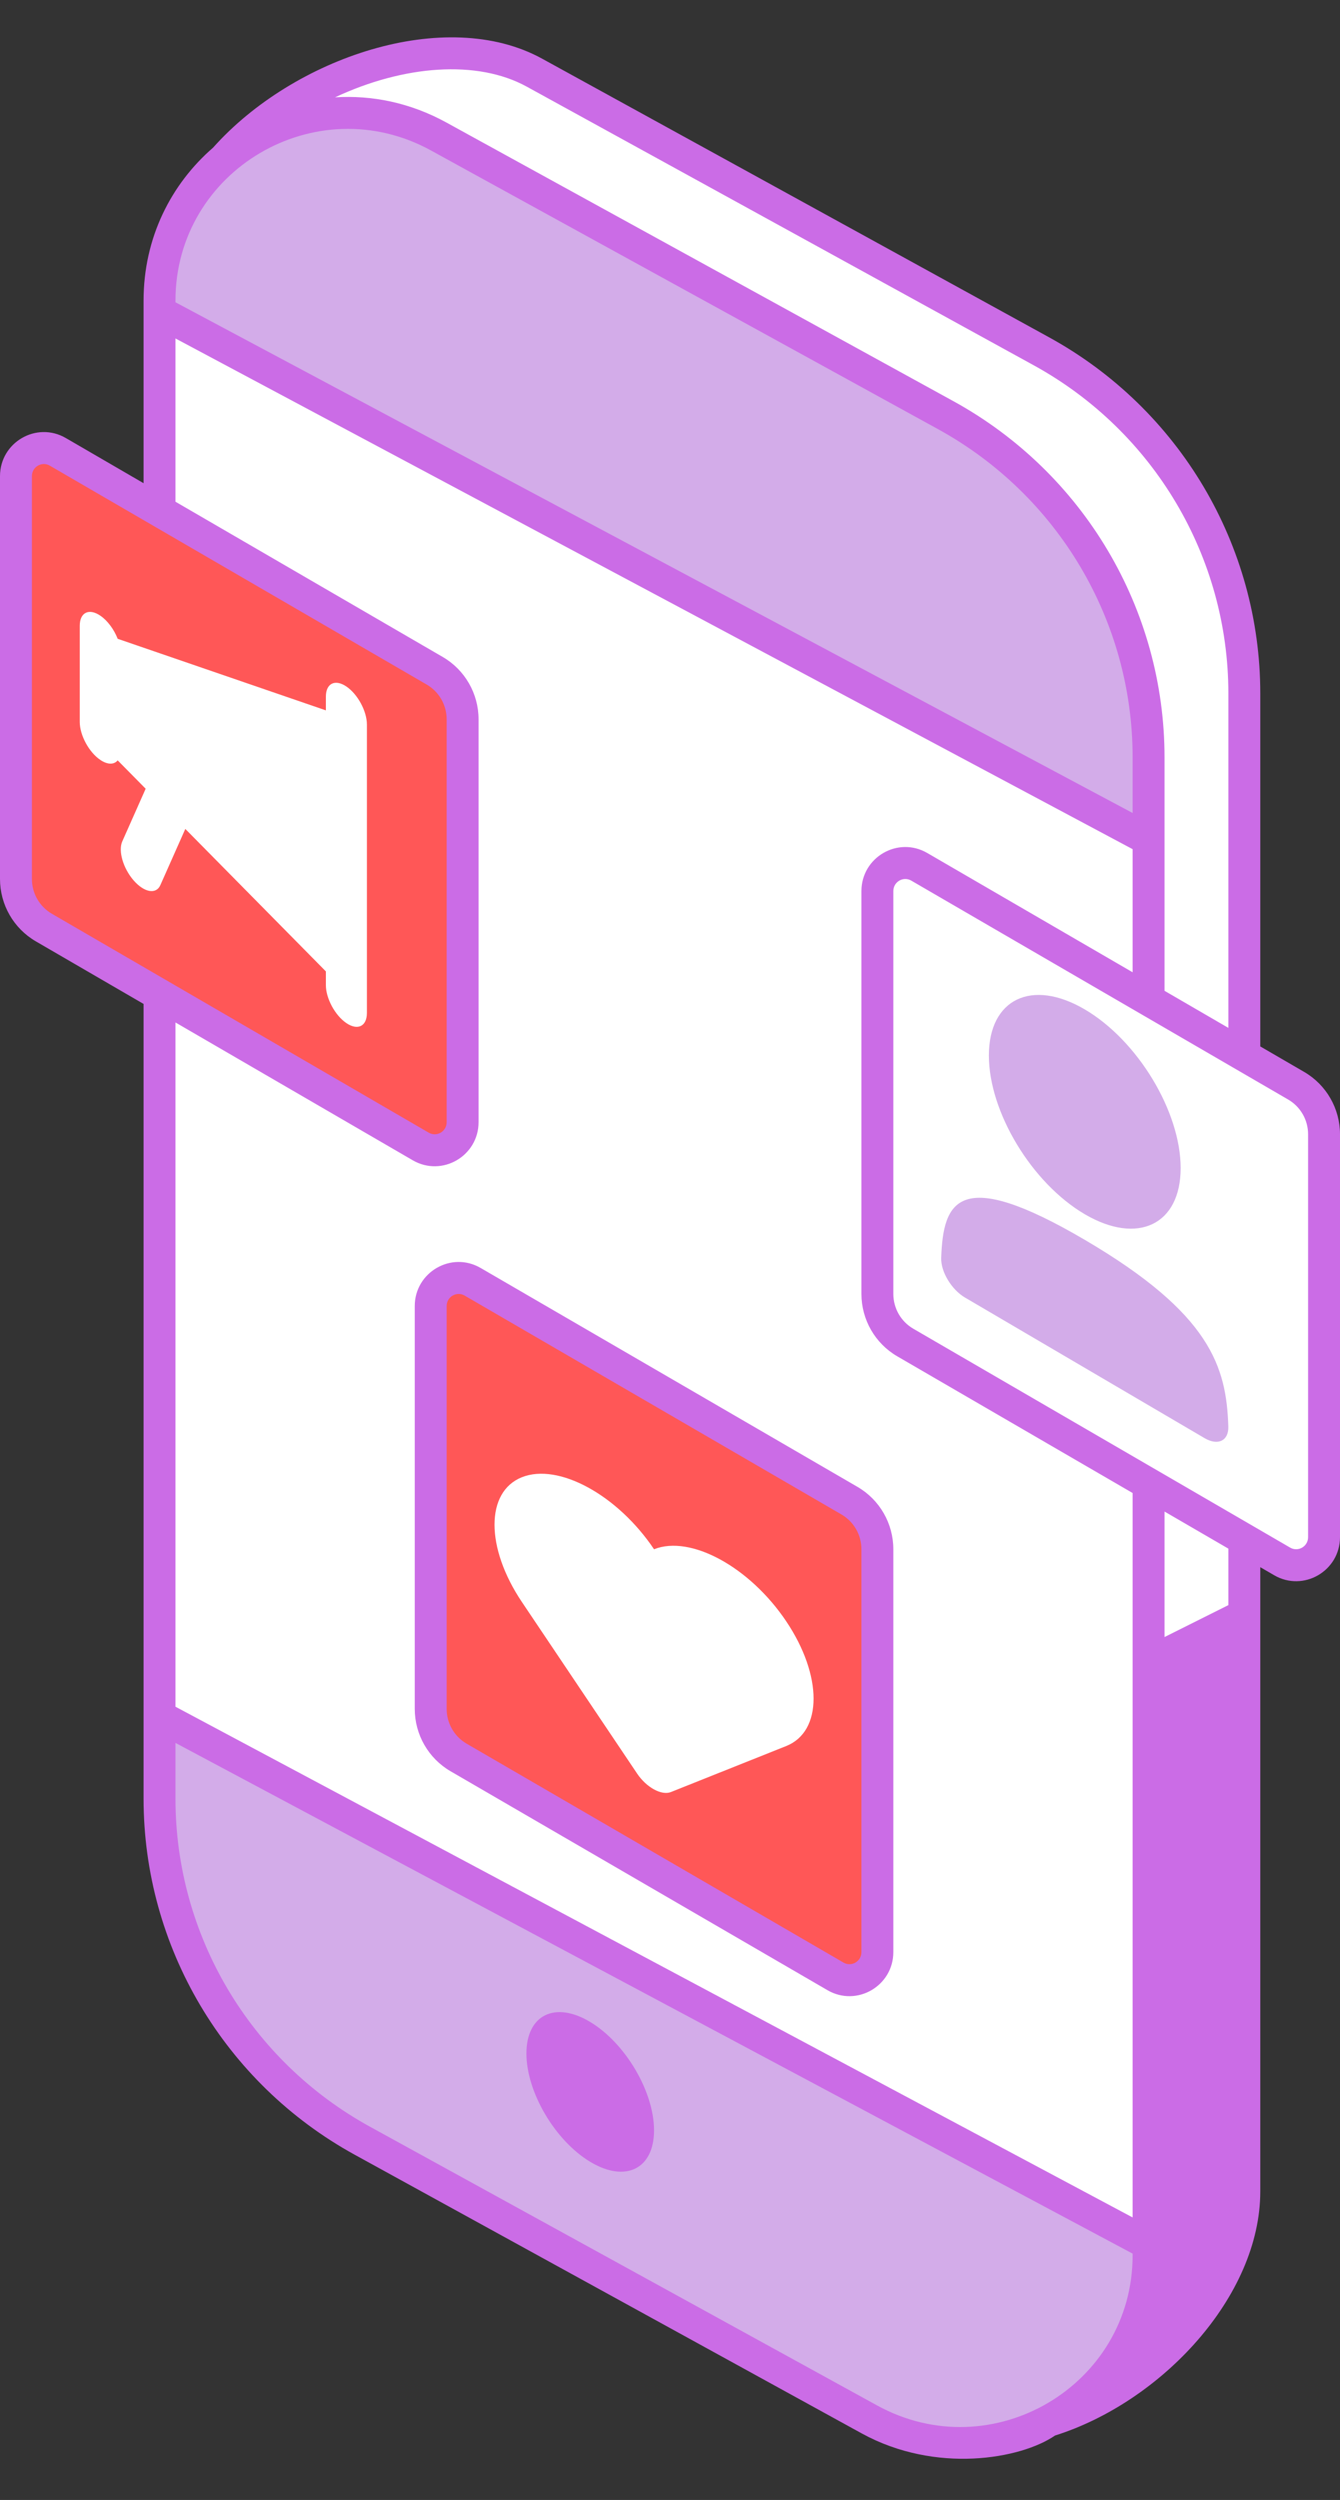
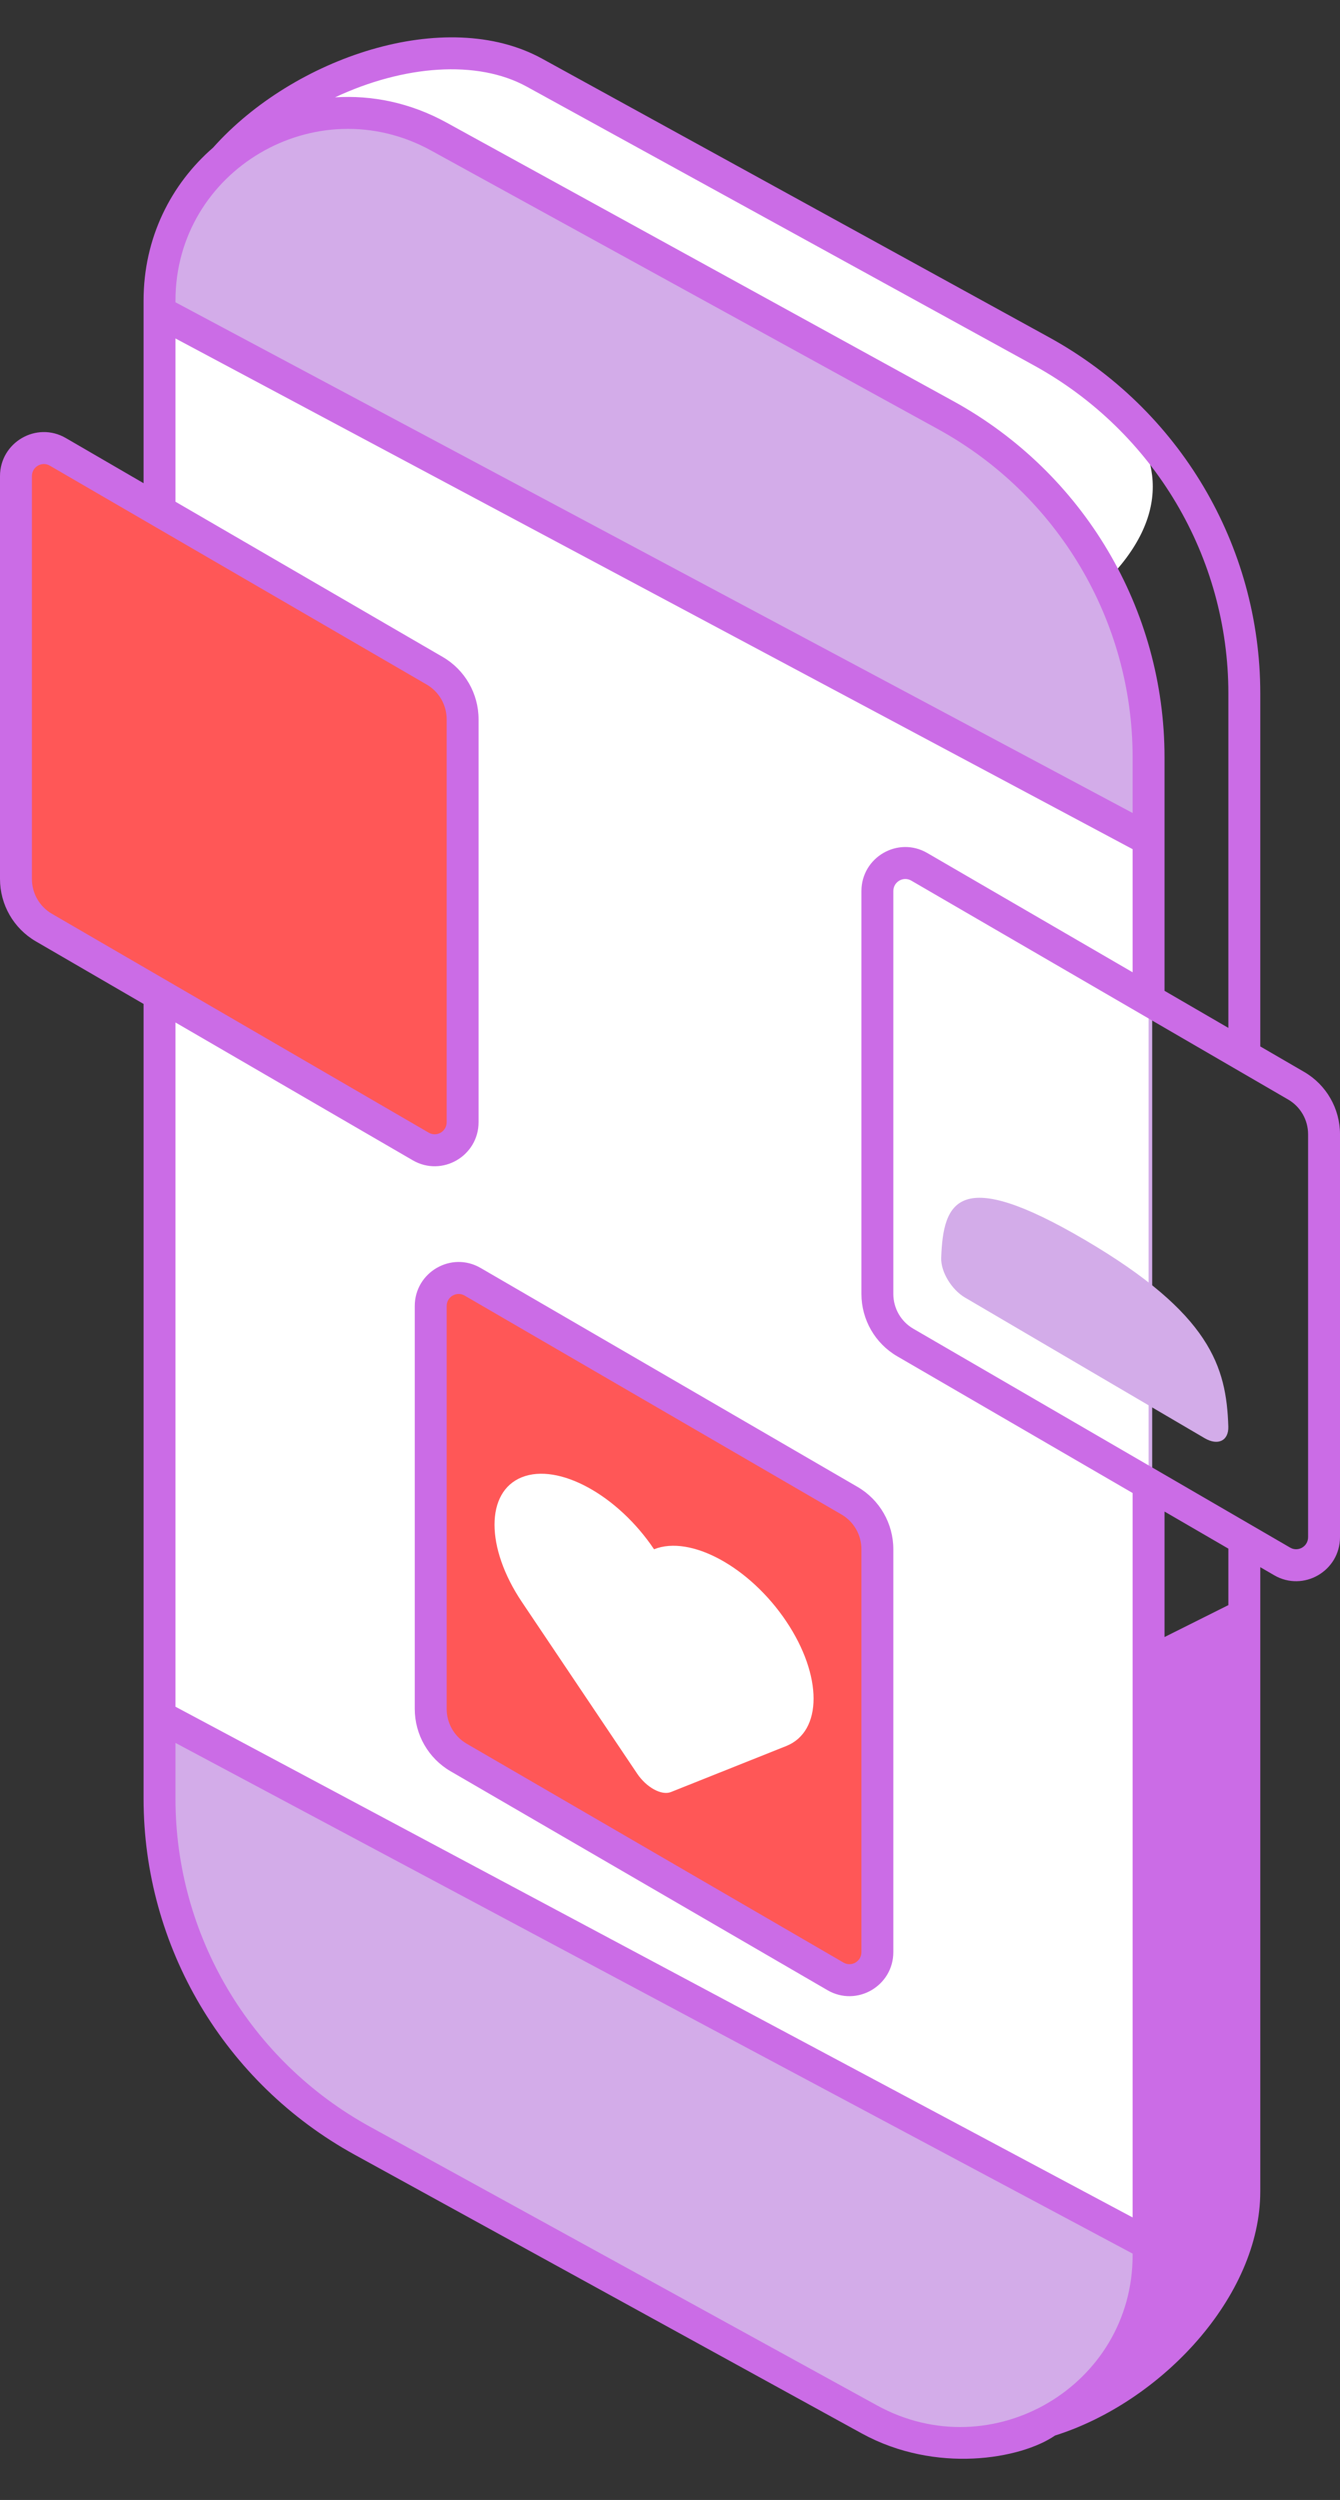
<svg xmlns="http://www.w3.org/2000/svg" fill="none" height="783.2" preserveAspectRatio="xMidYMid meet" style="fill: none" version="1" viewBox="295.0 88.3 420.0 783.2" width="420" zoomAndPan="magnify">
  <rect x="295.0" y="88.3" width="420.0" height="783.2" fill="#333333" stroke="none" />
  <g id="change1_1">
-     <path d="M465.003 111.472C422.889 88.257 346.602 129.778 346.602 177.827L371.285 631.685C371.285 677.659 396.305 719.998 436.601 742.212L578.621 846.56C620.735 869.775 687.227 821.494 687.227 773.444V308.496C687.227 262.521 662.206 220.182 621.911 197.968L465.003 111.472Z" fill="#ffffff" />
+     <path d="M465.003 111.472C422.889 88.257 346.602 129.778 346.602 177.827L371.285 631.685C371.285 677.659 396.305 719.998 436.601 742.212L578.621 846.56V308.496C687.227 262.521 662.206 220.182 621.911 197.968L465.003 111.472Z" fill="#ffffff" />
  </g>
  <g id="change2_1">
    <path d="M436.495 131.766C394.872 108.576 343.867 138.973 343.867 186.971V651.421C343.867 697.346 368.597 739.641 408.423 761.83L563.505 848.234C605.128 871.424 656.133 841.027 656.133 793.029V328.579C656.133 282.654 631.403 240.359 591.577 218.17L436.495 131.766Z" fill="#d3ace9" />
  </g>
  <g id="change1_2">
    <path d="M655 790L345 630V190L655 350V790Z" fill="#ffffff" />
  </g>
  <g id="change3_1">
    <path clip-rule="evenodd" d="M300 238.8C300 232.034 307.296 227.806 313.129 231.193L431.259 299.776C436.668 302.917 440 308.716 440 314.991V441.2C440 447.966 432.704 452.194 426.871 448.807L308.741 380.224C303.332 377.083 300 371.284 300 365.009V238.8Z" fill="#ff5757" fill-rule="evenodd" />
  </g>
  <g id="change1_3">
-     <path clip-rule="evenodd" d="M570 368.8C570 362.034 577.296 357.806 583.129 361.193L701.259 429.776C706.668 432.917 710 438.716 710 444.991V571.2C710 577.966 702.704 582.194 696.871 578.807L578.741 510.224C573.332 507.083 570 501.284 570 495.009V368.8Z" fill="#ffffff" fill-rule="evenodd" />
-   </g>
+     </g>
  <g id="change3_2">
    <path clip-rule="evenodd" d="M430 498.8C430 492.034 437.296 487.806 443.129 491.193L561.259 559.776C566.668 562.917 570 568.716 570 574.991V701.2C570 707.966 562.704 712.194 556.871 708.807L438.741 640.224C433.332 637.083 430 631.284 430 625.009V498.8Z" fill="#ff5757" fill-rule="evenodd" />
  </g>
  <g id="change1_4">
    <path clip-rule="evenodd" d="M494.701 643.947L458.579 590.182C447.14 573.158 447.14 555.658 458.579 551.096C470.017 546.533 488.562 556.636 500 573.66C511.438 569.097 529.983 579.2 541.421 596.224C552.86 613.249 552.86 630.749 541.421 635.311L505.299 649.72C502.372 650.887 497.628 648.302 494.701 643.947Z" fill="#ffffff" fill-rule="evenodd" />
  </g>
  <g id="change2_2">
-     <path d="M665.054 454.244C665.054 471.964 651.598 478.436 635 468.699C618.402 458.963 604.946 436.706 604.946 418.986C604.946 401.267 618.402 394.795 635 404.531C651.598 414.267 665.054 436.525 665.054 454.244Z" fill="#d3ace9" />
-   </g>
+     </g>
  <g id="change2_3">
    <path d="M590.005 482.412C589.858 486.753 593.283 492.356 597.432 494.79L672.568 538.862C676.717 541.296 680.142 539.711 679.995 535.198C679.388 516.537 674.491 499.884 635 476.72C595.509 453.557 590.612 464.463 590.005 482.412Z" fill="#d3ace9" />
  </g>
  <g id="change1_5">
-     <path d="M403.571 303.377C400.021 300.968 397.143 302.388 397.143 306.548V310.852L331.888 288.429C330.753 285.526 328.732 282.736 326.429 281.173C322.878 278.764 320 280.184 320 284.344V314.473C320 318.633 322.878 323.957 326.429 326.366C328.732 327.928 330.753 327.88 331.888 326.517L340.657 335.401L333.319 351.918C332 354.886 333.603 360.358 336.9 364.139C340.196 367.92 343.938 368.579 345.256 365.611L353.084 347.992L397.143 392.63V396.934C397.143 401.094 400.021 406.419 403.571 408.827C407.122 411.236 410 409.816 410 405.656V315.27C410 311.11 407.122 305.785 403.571 303.377Z" fill="#ffffff" />
-   </g>
+     </g>
  <g id="change4_1">
    <path clip-rule="evenodd" d="M445.64 485.536C436.441 480.196 425 486.884 425 497.468V623.676C425 631.726 429.274 639.176 436.231 643.215L554.36 711.799C563.559 717.139 575 710.451 575 699.867V573.659C575 565.609 570.726 558.159 563.769 554.12L445.64 485.536ZM435 497.468C435 494.519 438.151 492.752 440.619 494.185L558.748 562.768C562.611 565.01 565 569.159 565 573.659V699.867C565 702.816 561.849 704.584 559.381 703.15L441.252 634.567C437.389 632.325 435 628.176 435 623.676V497.468Z" fill="#cb6ce6" fill-rule="evenodd" />
  </g>
  <g id="change4_2">
-     <path d="M480 765.573C491.046 772.221 500 767.802 500 755.704C500 743.605 491.046 728.408 480 721.761C468.954 715.113 460 719.532 460 731.63C460 743.729 468.954 758.926 480 765.573Z" fill="#cb6ce6" />
-   </g>
+     </g>
  <g id="change4_3">
    <path clip-rule="evenodd" d="M703.769 424.12L690.012 416.132V305.56C690.012 259.155 664.67 216.419 623.857 193.997L464.934 106.69C434.657 90.057 386.941 106.347 361.797 134.546C348.656 145.942 340 162.733 340 182.47V239.679L315.64 225.536C306.441 220.196 295 226.884 295 237.468V363.676C295 371.726 299.274 379.176 306.231 383.215L340 402.821V651.776C340 698.181 365.342 740.917 406.155 763.339L565.077 850.646C588.312 863.41 615 858.667 625.682 851.318C658.966 840.833 690.012 807.796 690.012 774.866V579.274L694.36 581.799C703.559 587.139 715 580.451 715 569.867V443.659C715 435.609 710.726 428.159 703.769 424.12ZM433.769 294.12L350 245.485V194.332L650 354.332V392.903L585.64 355.536C576.441 350.196 565 356.884 565 367.468V493.676C565 501.726 569.274 509.176 576.231 513.215L650 556.044V782.999L350 622.999V408.627L424.36 451.799C433.559 457.139 445 450.451 445 439.867V313.659C445 305.609 440.726 298.159 433.769 294.12ZM660 325.558V398.708L680.012 410.327V305.56C680.012 262.82 656.671 223.434 619.042 202.762L460.119 115.455C444.555 106.905 421.504 108.722 400.008 118.798C411.55 118.053 423.576 120.455 434.923 126.688L593.845 213.995C634.658 236.417 660 279.153 660 325.558ZM660 601.167V561.85L680.012 573.468V591.161L660 601.167ZM350 182.999V182.47C350 141.651 394.05 115.644 430.108 135.453L589.03 222.76C626.659 243.432 650 282.818 650 325.558V342.999L350 182.999ZM410.97 754.574L569.892 841.881C605.95 861.69 650 835.683 650 794.864V794.332L350 634.332V651.776C350 694.517 373.341 733.902 410.97 754.574ZM310.619 234.185C308.151 232.752 305 234.519 305 237.468V363.676C305 368.176 307.389 372.325 311.252 374.567L429.381 443.151C431.849 444.584 435 442.816 435 439.867V313.659C435 309.159 432.611 305.01 428.748 302.768L310.619 234.185ZM580.619 364.185C578.151 362.752 575 364.519 575 367.468V493.676C575 498.176 577.389 502.325 581.252 504.567L699.381 573.151C701.849 574.584 705 572.816 705 569.867V443.659C705 439.159 702.611 435.01 698.748 432.768L580.619 364.185Z" fill="#cb6ce6" fill-rule="evenodd" />
  </g>
</svg>